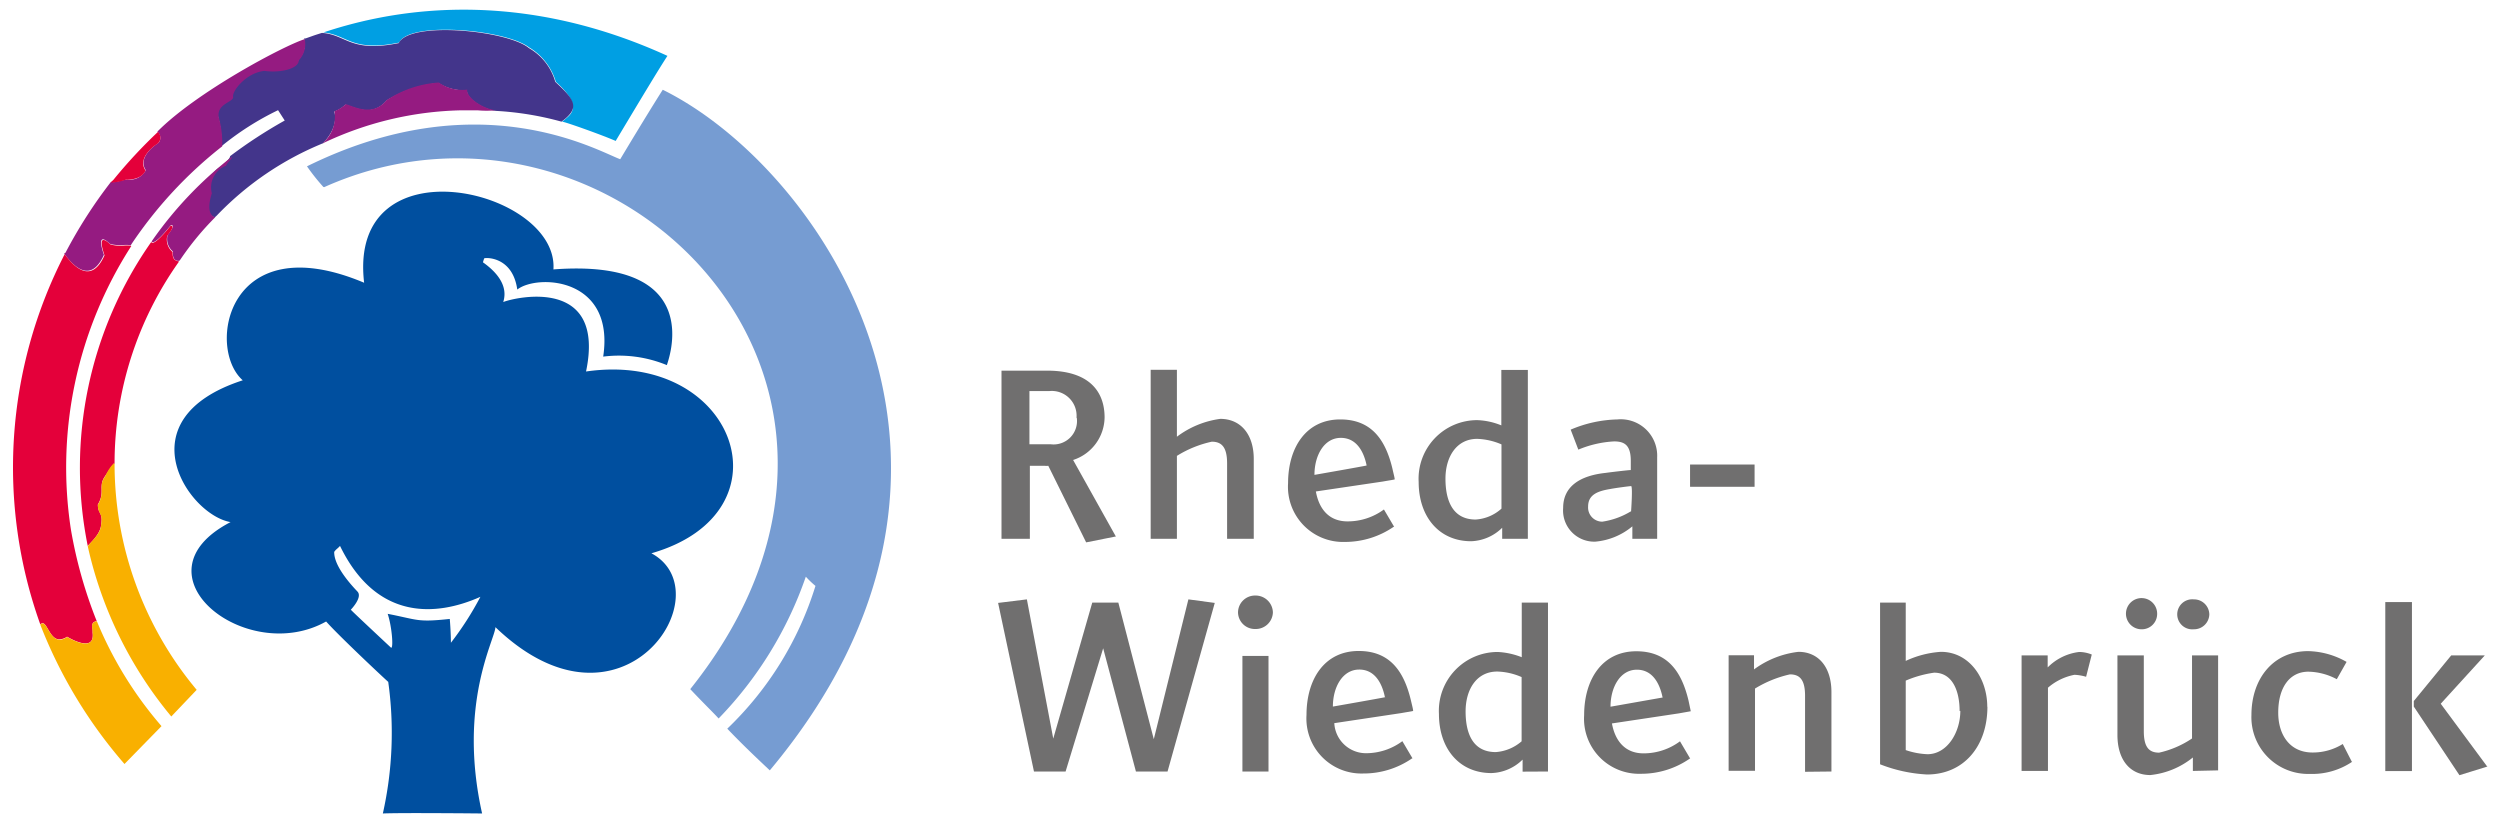
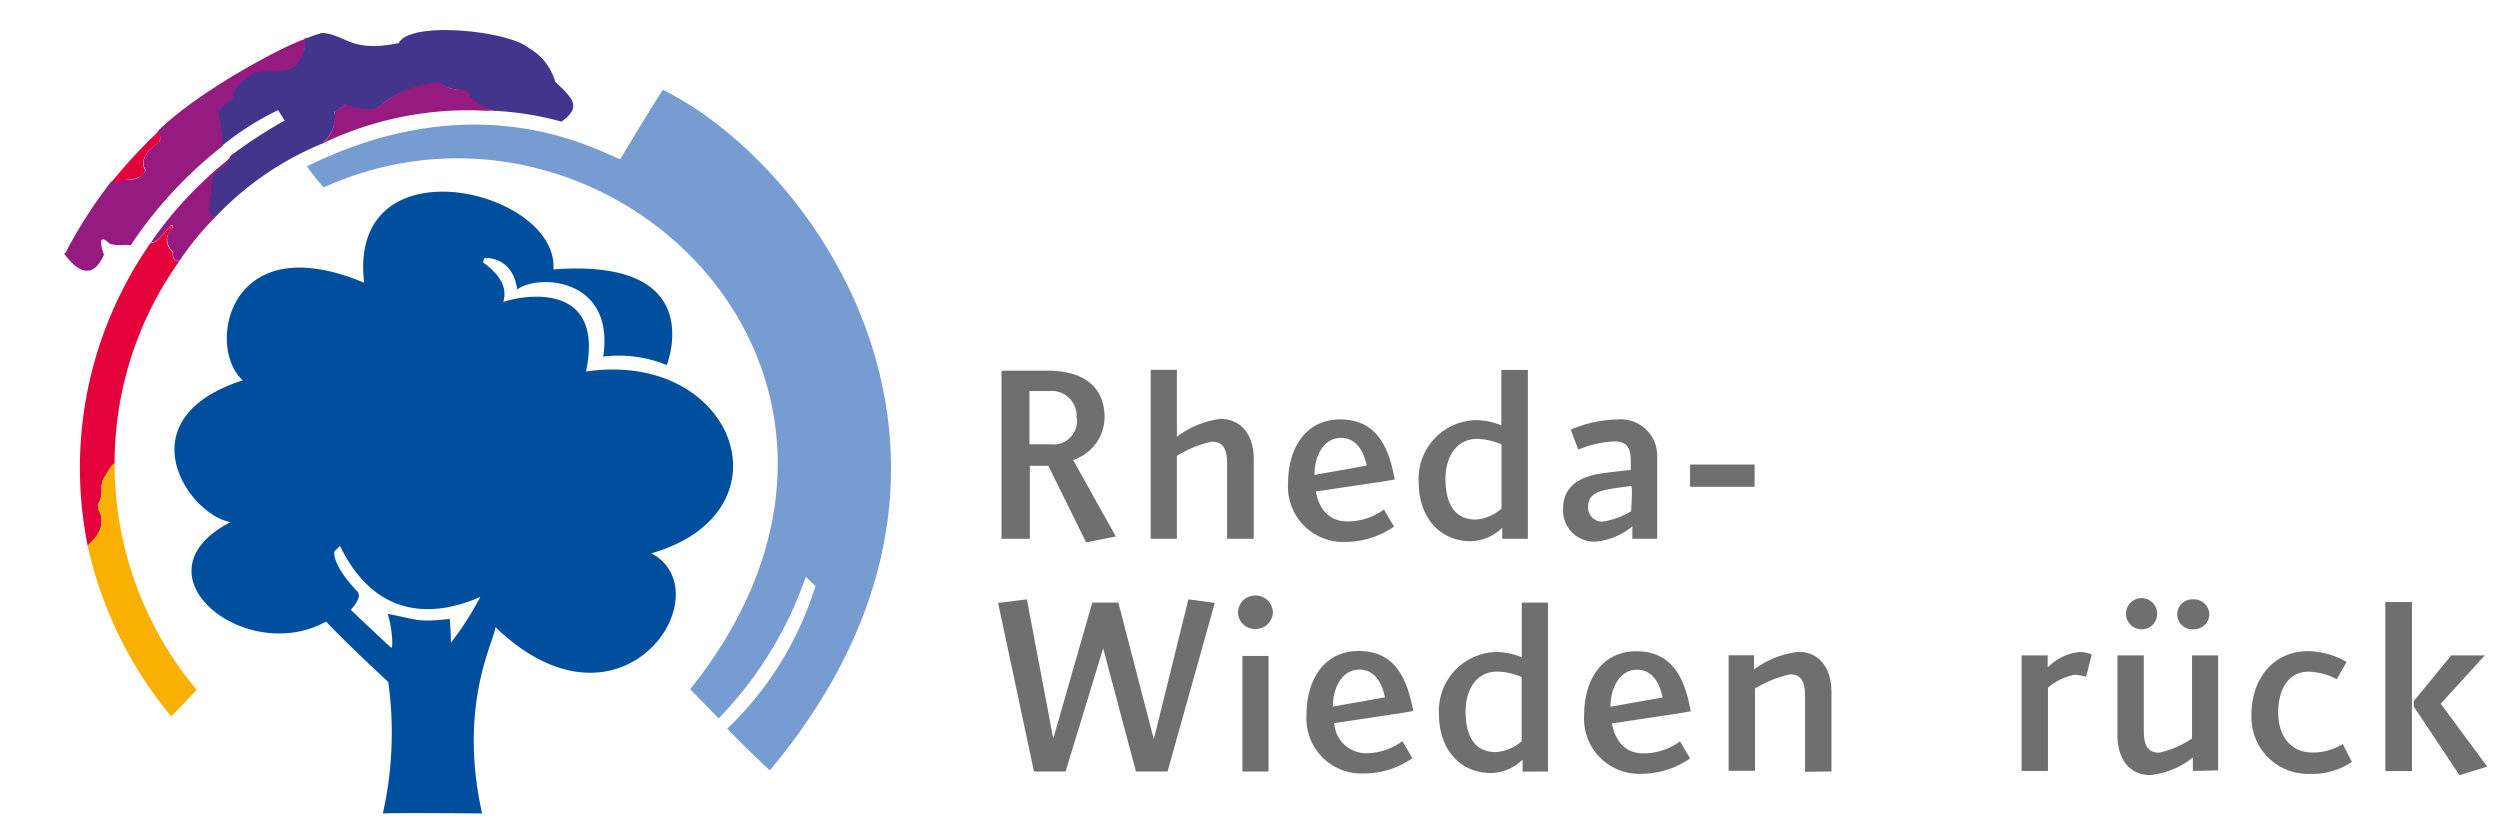
<svg xmlns="http://www.w3.org/2000/svg" viewBox="0 0 176.31 58.06">
  <defs>
    <style>.cls-1{fill:#004f9f;}.cls-1,.cls-8{fill-rule:evenodd;}.cls-2{fill:#769cd2;}.cls-3{fill:#009fe3;}.cls-4{fill:#43358b;}.cls-5{fill:#951b81;}.cls-6{fill:#e4003a;}.cls-7{fill:#f9b000;}.cls-8,.cls-9{fill:#706f6f;}</style>
  </defs>
  <title>2019-07-30_Logos_Stadtportal_v1</title>
  <g data-name="Ebene 2" id="Ebene_2">
    <path class="cls-1" d="M41.33,26.2c1.4-6.68-4.91-5.26-5.84-4.9.39-1.22-.58-2.2-1.43-2.8a2.33,2.33,0,0,1,.09-.28c.09-.06,2-.15,2.33,2.2,1.41-1.1,6.9-.88,6.06,4.73a8.87,8.87,0,0,1,4.49.6c.06-.25,2.92-7.57-8-6.75.38-5.65-14.54-9.18-13.35.94-9.65-4.06-11.15,4.6-8.56,6.88-8.44,2.74-3.83,9.5-.86,10C9.17,40.5,17.35,47,23,43.83c.89,1,3.9,3.83,4.38,4.26A26,26,0,0,1,27,57.37c1.38-.06,7,0,7,0-1.73-7.73.91-12.27.94-13.14,8.94,8.59,16.15-2.44,11-5.21C56,36.13,51.87,24.67,41.33,26.2ZM31.8,45.33s0-.72-.08-1.68c-2.33.25-2.21.06-4.38-.36.3.89.42,2.45.24,2.39,0,0-2.39-2.23-2.75-2.59L24.74,43s.84-.86.48-1.27c-.22-.24-1.68-1.72-1.65-2.81.16-.22.19-.18.41-.42,2.55,5.25,6.74,5,9.9,3.59A22,22,0,0,1,31.8,45.33Z" />
    <path class="cls-2" d="M22.86,13.2c20.07-9,43.31,13.51,25.82,35.4.94,1,1.63,1.66,2,2.07a27,27,0,0,0,6.15-10,6.55,6.55,0,0,0,.68.65,23.55,23.55,0,0,1-6.22,10.07c1.05,1.1,2,2,3,2.94,18.19-21.75,3.33-42.64-7.55-48-1.06,1.66-3,4.9-3,4.9-1.68-.63-10-5.46-22.09.5a14.69,14.69,0,0,0,1.15,1.45Z" />
-     <path class="cls-3" d="M39.73,8.6c.39.09,2.7.91,3.69,1.34,1.88-3.14,3-5,3.65-6C35.56-1.32,26.44,1.09,22.83,2.28l-.09,0c1.79.15,2,1.42,5.42.72.68-1.52,7.5-.93,9.15.34A4.19,4.19,0,0,1,39.2,5.77c2.06,1.83.9,2.39.63,2.66l-.19.15Z" />
    <path class="cls-4" d="M15.16,15.32l.13-.12a21.73,21.73,0,0,1,7.5-5.1l.06-.07c1.11-1.23.72-2.16.72-2.16a2.25,2.25,0,0,0,.79-.49c.78.25,1.92.87,2.9-.29a8.59,8.59,0,0,1,3.66-1.23,3.37,3.37,0,0,0,2,.5c0,.7,1.21,1.22,1.3,1.25a2.94,2.94,0,0,0,.74.21,21.74,21.74,0,0,1,4.64.76c1.36-1,.92-1.54-.44-2.81a4,4,0,0,0-1.86-2.38c-1.46-1.23-8.4-1.94-9.18-.35-3.43.7-3.68-.6-5.42-.72-.62.2-.3.09-1.15.39l-.1,0a1.6,1.6,0,0,1-.42,1.5c0,.32-.53.9-2.42.73-1.16.1-2.33,1.37-2.21,1.84-.09.39-1.27.45-1,1.54a6.37,6.37,0,0,1,.21,1.74v.26a20.05,20.05,0,0,1,4-2.55l.47.73a33.81,33.81,0,0,0-3.85,2.51.36.36,0,0,1-.06.15c-.12.19-.27.25-.35.48a1.57,1.57,0,0,0-1,1.94c-.47,1.45,0,1.58.13,1.65l.08.06Z" />
    <path class="cls-5" d="M22.76,10.11a23.73,23.73,0,0,1,9.77-2.33c.38,0,.76,0,1.15,0a6.93,6.93,0,0,0,1.27,0c-1-.16-2.06-.93-2-1.46a2.88,2.88,0,0,1-2-.5,7.56,7.56,0,0,0-3.71,1.26c-1,1.23-2.41.34-2.86.27a2.65,2.65,0,0,1-.79.49,2.49,2.49,0,0,1-.81,2.24Z" />
    <path class="cls-5" d="M4.62,17.82a33.55,33.55,0,0,1,3.21-5,1.09,1.09,0,0,0,.41,0A3.6,3.6,0,0,1,9,12.66,1.25,1.25,0,0,0,10.28,12c-.36-.55-.12-1.24.9-1.93a.53.53,0,0,0,0-.69l-.08-.1C13.86,6.49,20,3.23,21.49,2.76a1.66,1.66,0,0,1-.42,1.5c0,.57-1.23.9-2.43.74-1.29.14-2.28,1.43-2.2,1.82s-1.23.48-1,1.5a6.68,6.68,0,0,1,.23,2,29.91,29.91,0,0,0-6.4,6.9l-.05.09c-.32-.11-.86.08-1.48-.12-.73-.7-.72-.11-.41.78-.64,1.43-1.55,1.55-2.7.06l-.11-.14Z" />
    <path class="cls-6" d="M8,12.68A35.3,35.3,0,0,1,11.14,9.3a.56.56,0,0,1,0,.81c-.82.54-1.31,1.28-.88,1.91,0,0-.18.67-1.38.65a3,3,0,0,1-1.08.2Z" />
    <path class="cls-5" d="M10.78,16.9a27.13,27.13,0,0,1,5.57-5.84c0,.2-.3.35-.41.63a1.63,1.63,0,0,0-1,1.94c-.5,1.59.22,1.68.24,1.69a20.18,20.18,0,0,0-2.47,3l-.07.08c-.15,0-.49,0-.45-.67a1.15,1.15,0,0,1-.37-1.15c.18-.23.57-.74.23-.7-1.26,1.57-1.34,1.14-1.36,1.15Z" />
-     <path class="cls-6" d="M4.56,17.93c.27.34,1.74,2.48,2.81.08-.62-1.84.4-.78.4-.78.66.21,1.17,0,1.49.12A28.84,28.84,0,0,0,5,37.34,31.9,31.9,0,0,0,6.82,43.8h0c-.48.09-.26.43-.29.81.18,1.43-1.54.45-1.8.29a1,1,0,0,1-.55.19c-.69,0-.88-1.31-1.25-1.12,0,0-.07.05-.09.06A32.83,32.83,0,0,1,4.56,17.93Z" />
-     <path class="cls-7" d="M2.84,44.05c.53-.54.66,1.72,1.89.87,1.52.85,1.89.41,1.8-.3,0-.36-.19-.73.3-.81a27.07,27.07,0,0,0,4.56,7.4L8.78,53.88a33.42,33.42,0,0,1-5.94-9.83Z" />
    <path class="cls-6" d="M10.67,17.06A27.73,27.73,0,0,0,6.19,38.51h0c.1-.17.85-.75.94-1.47.15-.94-.22-.75-.23-1.46.54-.9,0-1.27.51-2s.6-.91.67-.92,0,.07,0,.06a24.57,24.57,0,0,1,4.55-14.28c-.27-.06-.47-.11-.46-.67a1.13,1.13,0,0,1-.37-1.15s.63-.74.23-.7c-.21.27-1.18,1.46-1.36,1.15Z" />
    <path class="cls-7" d="M8.08,32.65a24.85,24.85,0,0,0,5.79,16l-1.79,1.88a28.43,28.43,0,0,1-5.89-12c.21-.33.92-.88.94-1.52.14-.88-.23-.71-.23-1.41.54-.88,0-1.32.51-2,.27-.58.58-.94.67-.92Z" />
    <path class="cls-8" d="M119.2,53.5l-.72-1.22a4.3,4.3,0,0,1-2.57.85c-1.28,0-2-.85-2.23-2.11l4.72-.71.84-.15-.16-.76c-.48-2-1.45-3.47-3.68-3.47-2.42,0-3.68,2-3.68,4.51a3.88,3.88,0,0,0,4,4.13,6,6,0,0,0,3.45-1.07Zm-1.94-4.31-3.68.65c0-1.37.68-2.61,1.86-2.61s1.65,1.11,1.82,2Z" />
    <path class="cls-8" d="M99.62,53.49l-.72-1.22a4.3,4.3,0,0,1-2.56.85A2.24,2.24,0,0,1,94.1,51l4.72-.71c.51-.09.68-.11.84-.15,0-.11-.06-.34-.16-.76-.48-2-1.45-3.47-3.68-3.47-2.42,0-3.68,2-3.68,4.51a3.88,3.88,0,0,0,4,4.13,6,6,0,0,0,3.45-1.07Zm-1.94-4.32c-.31.07-3.68.66-3.68.66,0-1.37.68-2.61,1.86-2.61s1.65,1.11,1.82,2Z" />
    <polygon class="cls-9" points="85.67 42.52 83.81 42.27 81.37 52.13 78.87 42.5 77.03 42.5 74.28 52.09 72.42 42.27 70.39 42.52 72.92 54.41 75.15 54.41 77.8 45.72 80.11 54.41 82.34 54.41 85.67 42.52 85.67 42.52" />
    <path class="cls-8" d="M89.77,43.2A1.22,1.22,0,0,0,88.53,42a1.2,1.2,0,0,0-1.22,1.18,1.19,1.19,0,0,0,1.22,1.18,1.21,1.21,0,0,0,1.24-1.18Zm-.31,11.21V46.26H87.62v8.15Z" />
    <path class="cls-8" d="M109.17,54.41V42.5h-1.85v3.85a5.27,5.27,0,0,0-1.7-.37,4.15,4.15,0,0,0-4.14,4.37c0,2.44,1.43,4.17,3.7,4.17a3.27,3.27,0,0,0,2.2-.95v.85Zm-1.86-2.13a3.12,3.12,0,0,1-1.82.76c-1.64,0-2.13-1.34-2.13-2.87s.76-2.81,2.23-2.81a4.58,4.58,0,0,1,1.72.39v4.53Z" />
    <path class="cls-9" d="M129.16,54.41v-5.6c0-1.76-.91-2.84-2.33-2.84a6.55,6.55,0,0,0-3.13,1.24v-1h-1.79v8.15h1.86V48.56a8.08,8.08,0,0,1,2.46-1c.7,0,1.07.38,1.07,1.51v5.36Z" />
-     <path class="cls-8" d="M140.15,49.84c0-2-1.26-3.87-3.27-3.87a6.9,6.9,0,0,0-2.48.64V42.5h-1.81V53.9a10.48,10.48,0,0,0,3.31.72c2.6,0,4.26-2,4.26-4.78Zm-1.9.29c0,1.53-.93,3.06-2.32,3.06a5.42,5.42,0,0,1-1.53-.29V48a7.83,7.83,0,0,1,2-.56c1.32,0,1.8,1.32,1.8,2.71Z" />
    <path class="cls-9" d="M147.52,46.16a2.41,2.41,0,0,0-.89-.18,3.75,3.75,0,0,0-2.22,1.09v-.85h-1.84v8.15h1.86V48.5a4,4,0,0,1,1.87-.91,3.36,3.36,0,0,1,.82.14l.4-1.57Z" />
    <path class="cls-8" d="M155.81,43.33a1.08,1.08,0,0,0-1.1-1.06,1.06,1.06,0,1,0,0,2.11,1.08,1.08,0,0,0,1.1-1.05Zm-3.68,0a1.1,1.1,0,1,0-1.1,1.05,1.08,1.08,0,0,0,1.1-1.05Zm4.3,11V46.22h-1.84v5.86a6.81,6.81,0,0,1-2.32,1c-.7,0-1.08-.37-1.08-1.51V46.22h-1.86v5.61c0,1.76.89,2.83,2.32,2.83a5.68,5.68,0,0,0,3-1.24v.95Z" />
    <path class="cls-9" d="M165.86,53.72l-.64-1.25a4,4,0,0,1-2.13.6c-1.6,0-2.42-1.24-2.42-2.81,0-1.8.82-2.89,2.13-2.89a4.41,4.41,0,0,1,2,.53l.69-1.22a5.69,5.69,0,0,0-2.71-.76c-2.44,0-4,1.92-4,4.51a4,4,0,0,0,4.11,4.15,5.05,5.05,0,0,0,3-.86Z" />
    <path class="cls-8" d="M175.4,54.05l-3.27-4.42,3.11-3.41h-2.37l-2.64,3.22v.39l3.22,4.84,2-.62Zm-5.3.33V42.46h-1.88V54.38Z" />
    <path class="cls-8" d="M98.32,37.15l-.72-1.22a4.3,4.3,0,0,1-2.57.84c-1.28,0-2-.84-2.23-2.11l4.72-.7c.51-.09.68-.11.84-.15,0-.11-.07-.35-.16-.76-.48-2-1.45-3.47-3.68-3.47-2.42,0-3.68,2-3.68,4.5a3.89,3.89,0,0,0,4,4.14,6.07,6.07,0,0,0,3.45-1.07Zm-1.94-4.32c-.31.07-3.68.66-3.68.66,0-1.37.68-2.61,1.86-2.61s1.65,1.1,1.82,1.95Z" />
    <path class="cls-8" d="M107.75,38V26.09h-1.87V30a4.91,4.91,0,0,0-1.69-.37,4.13,4.13,0,0,0-4.14,4.36c0,2.44,1.43,4.18,3.7,4.18a3.27,3.27,0,0,0,2.19-.95V38Zm-1.86-2.13a3,3,0,0,1-1.82.77c-1.63,0-2.13-1.35-2.13-2.88s.77-2.81,2.24-2.81a4.72,4.72,0,0,1,1.71.39v4.53Z" />
    <path class="cls-8" d="M116.87,38V32.26a2.57,2.57,0,0,0-2.81-2.68,8.9,8.9,0,0,0-3.29.72l.54,1.41a7.54,7.54,0,0,1,2.52-.58c.75,0,1.18.27,1.18,1.38v.64c-.14,0-1.35.14-1.77.2-1.79.19-3,.94-3,2.47a2.2,2.2,0,0,0,2.26,2.38,4.72,4.72,0,0,0,2.62-1.08V38ZM115,36.07a5.37,5.37,0,0,1-2,.72,1,1,0,0,1-1-1.07c0-.85.71-1.09,1.54-1.23.47-.09,1.36-.2,1.49-.21s0,1.79,0,1.79Z" />
    <path class="cls-8" d="M78.68,37.81l-3-5.37a3.2,3.2,0,0,0,2.22-3c0-1.8-1.05-3.32-4.12-3.3H70.63V38h2V32.85h1.05a1,1,0,0,0,.25,0l2.67,5.4,2.11-.42Zm-2.74-8.34a1.65,1.65,0,0,1-1.85,1.86H72.6V27.58H74a1.75,1.75,0,0,1,1.92,1.89Z" />
    <path class="cls-9" d="M88.42,38V32.37c0-1.75-.93-2.83-2.36-2.83A6.51,6.51,0,0,0,83,30.8V26.08H81.15V38H83V32.15a7.75,7.75,0,0,1,2.46-1c.71,0,1.08.4,1.08,1.53V38Z" />
    <polygon class="cls-9" points="123.74 34.33 123.74 32.76 119.19 32.76 119.19 34.33 123.74 34.33 123.74 34.33" />
  </g>
</svg>